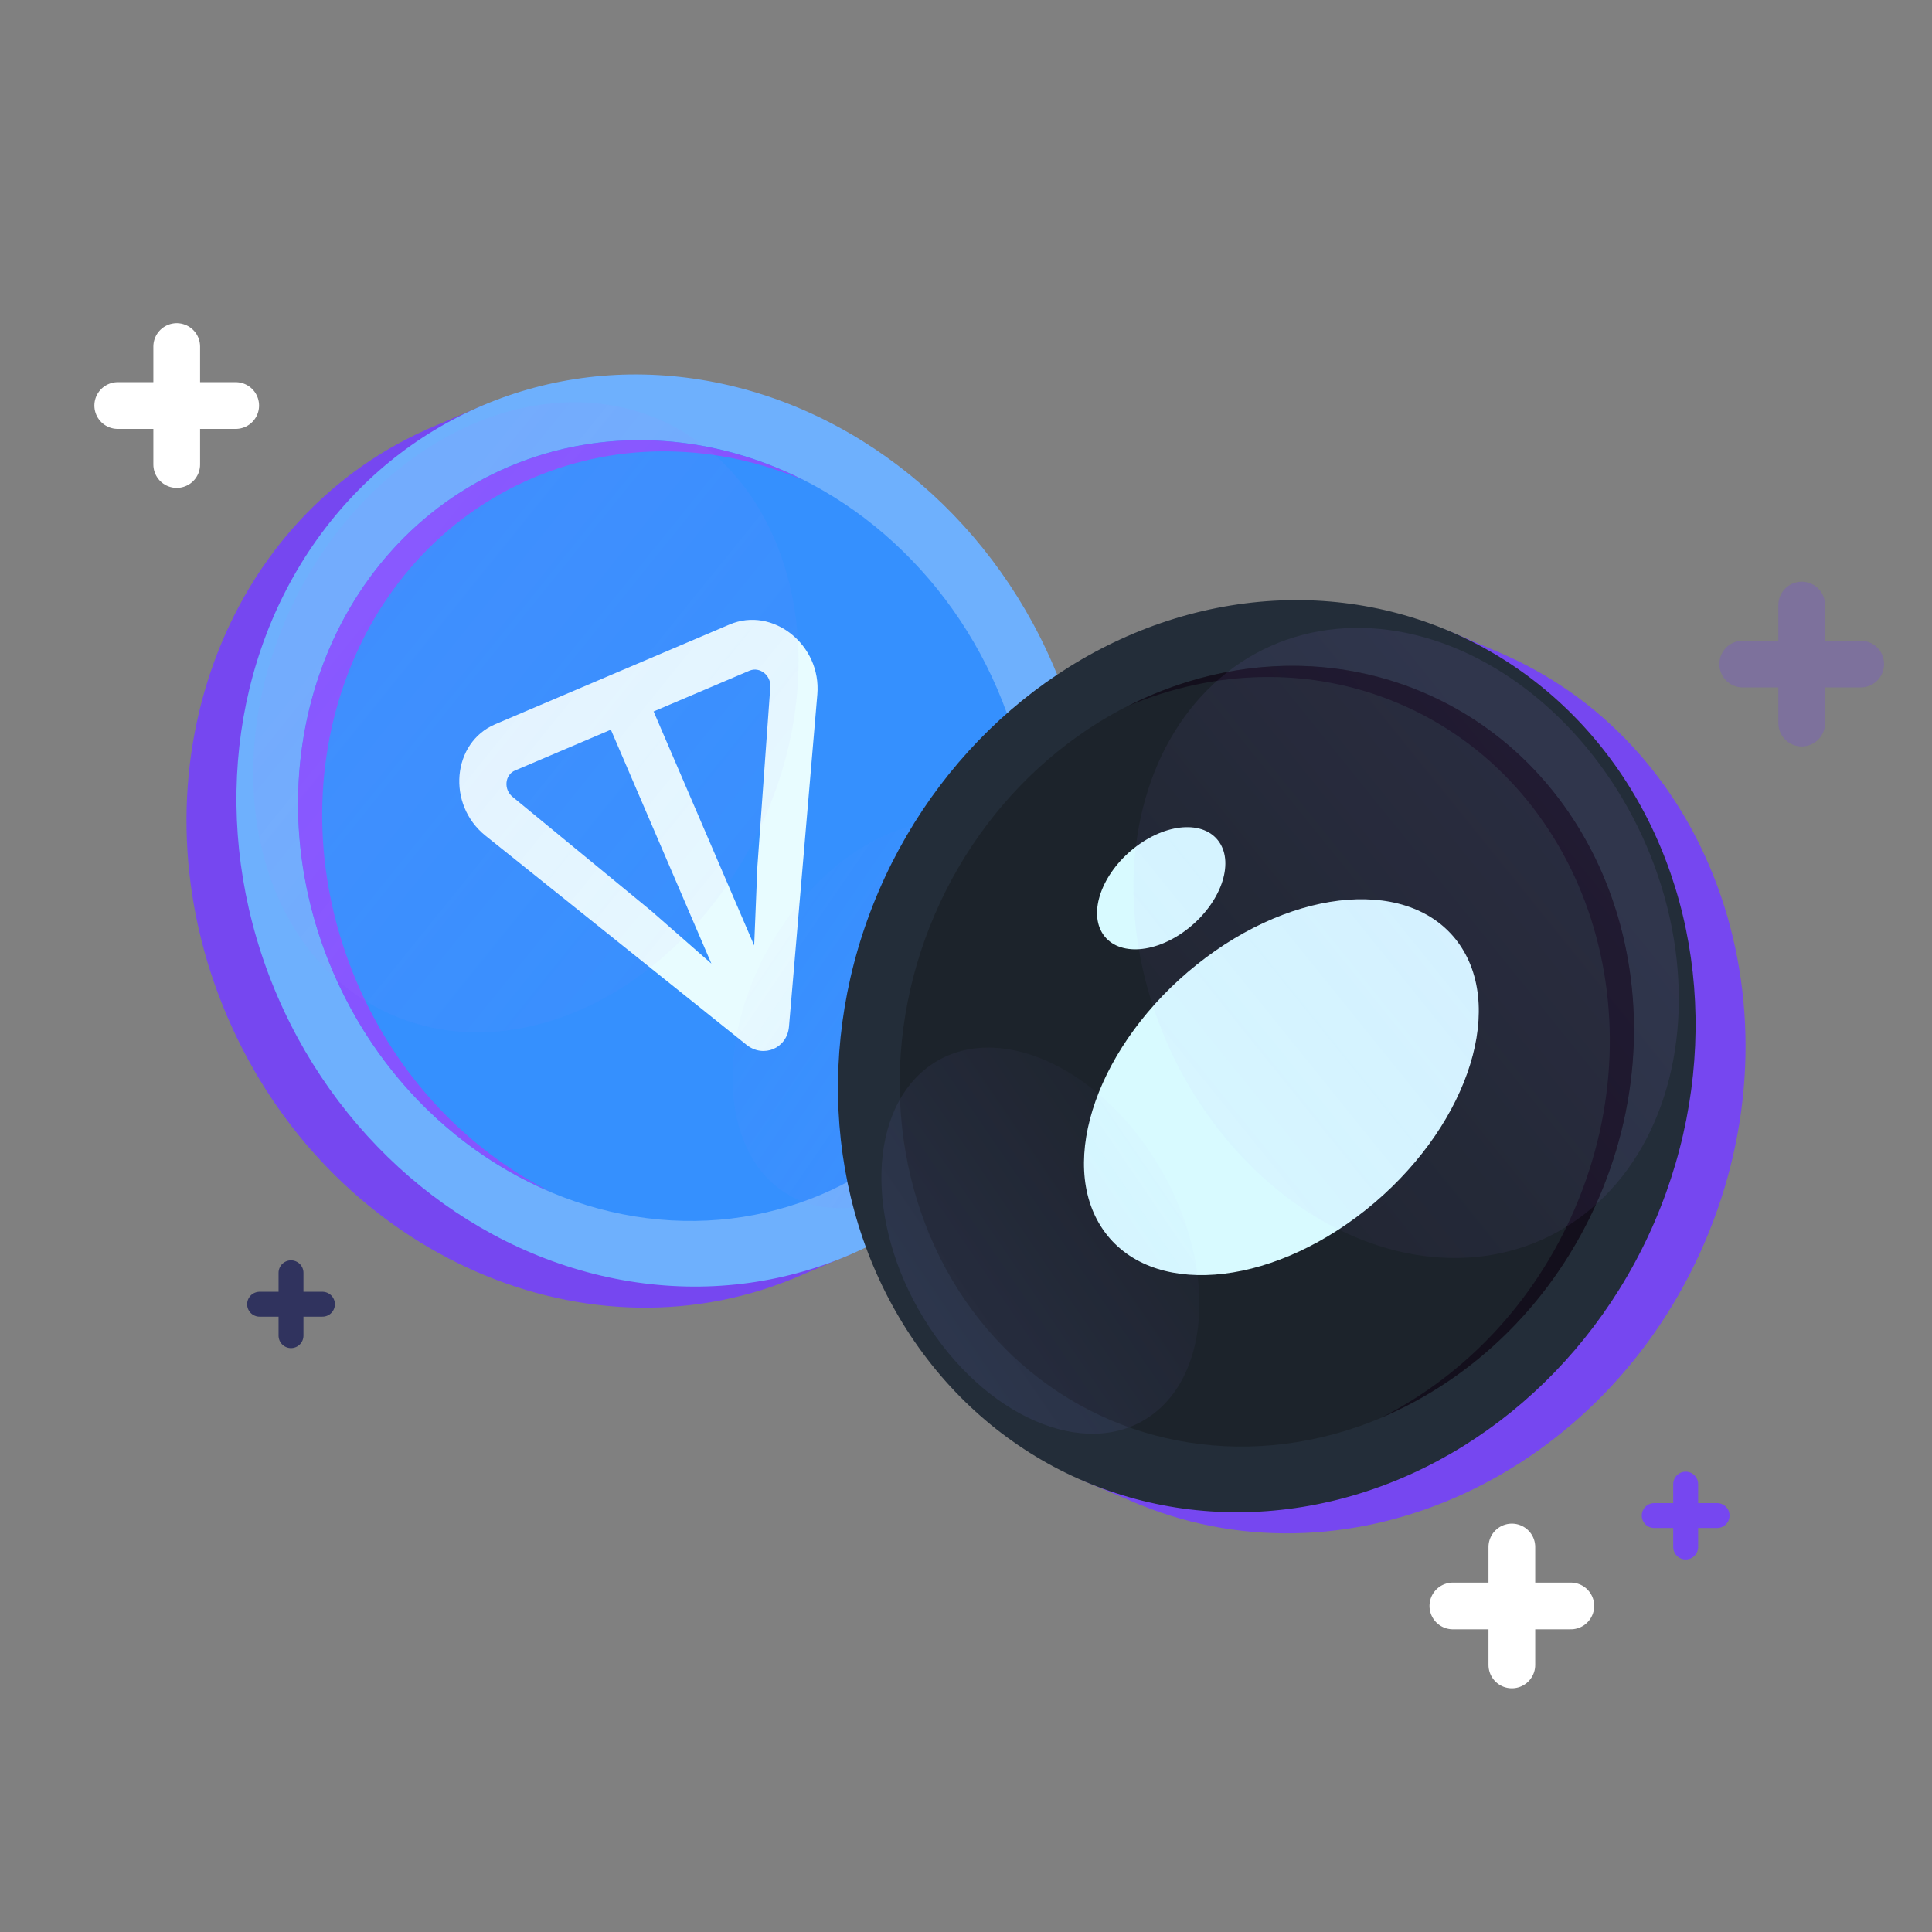
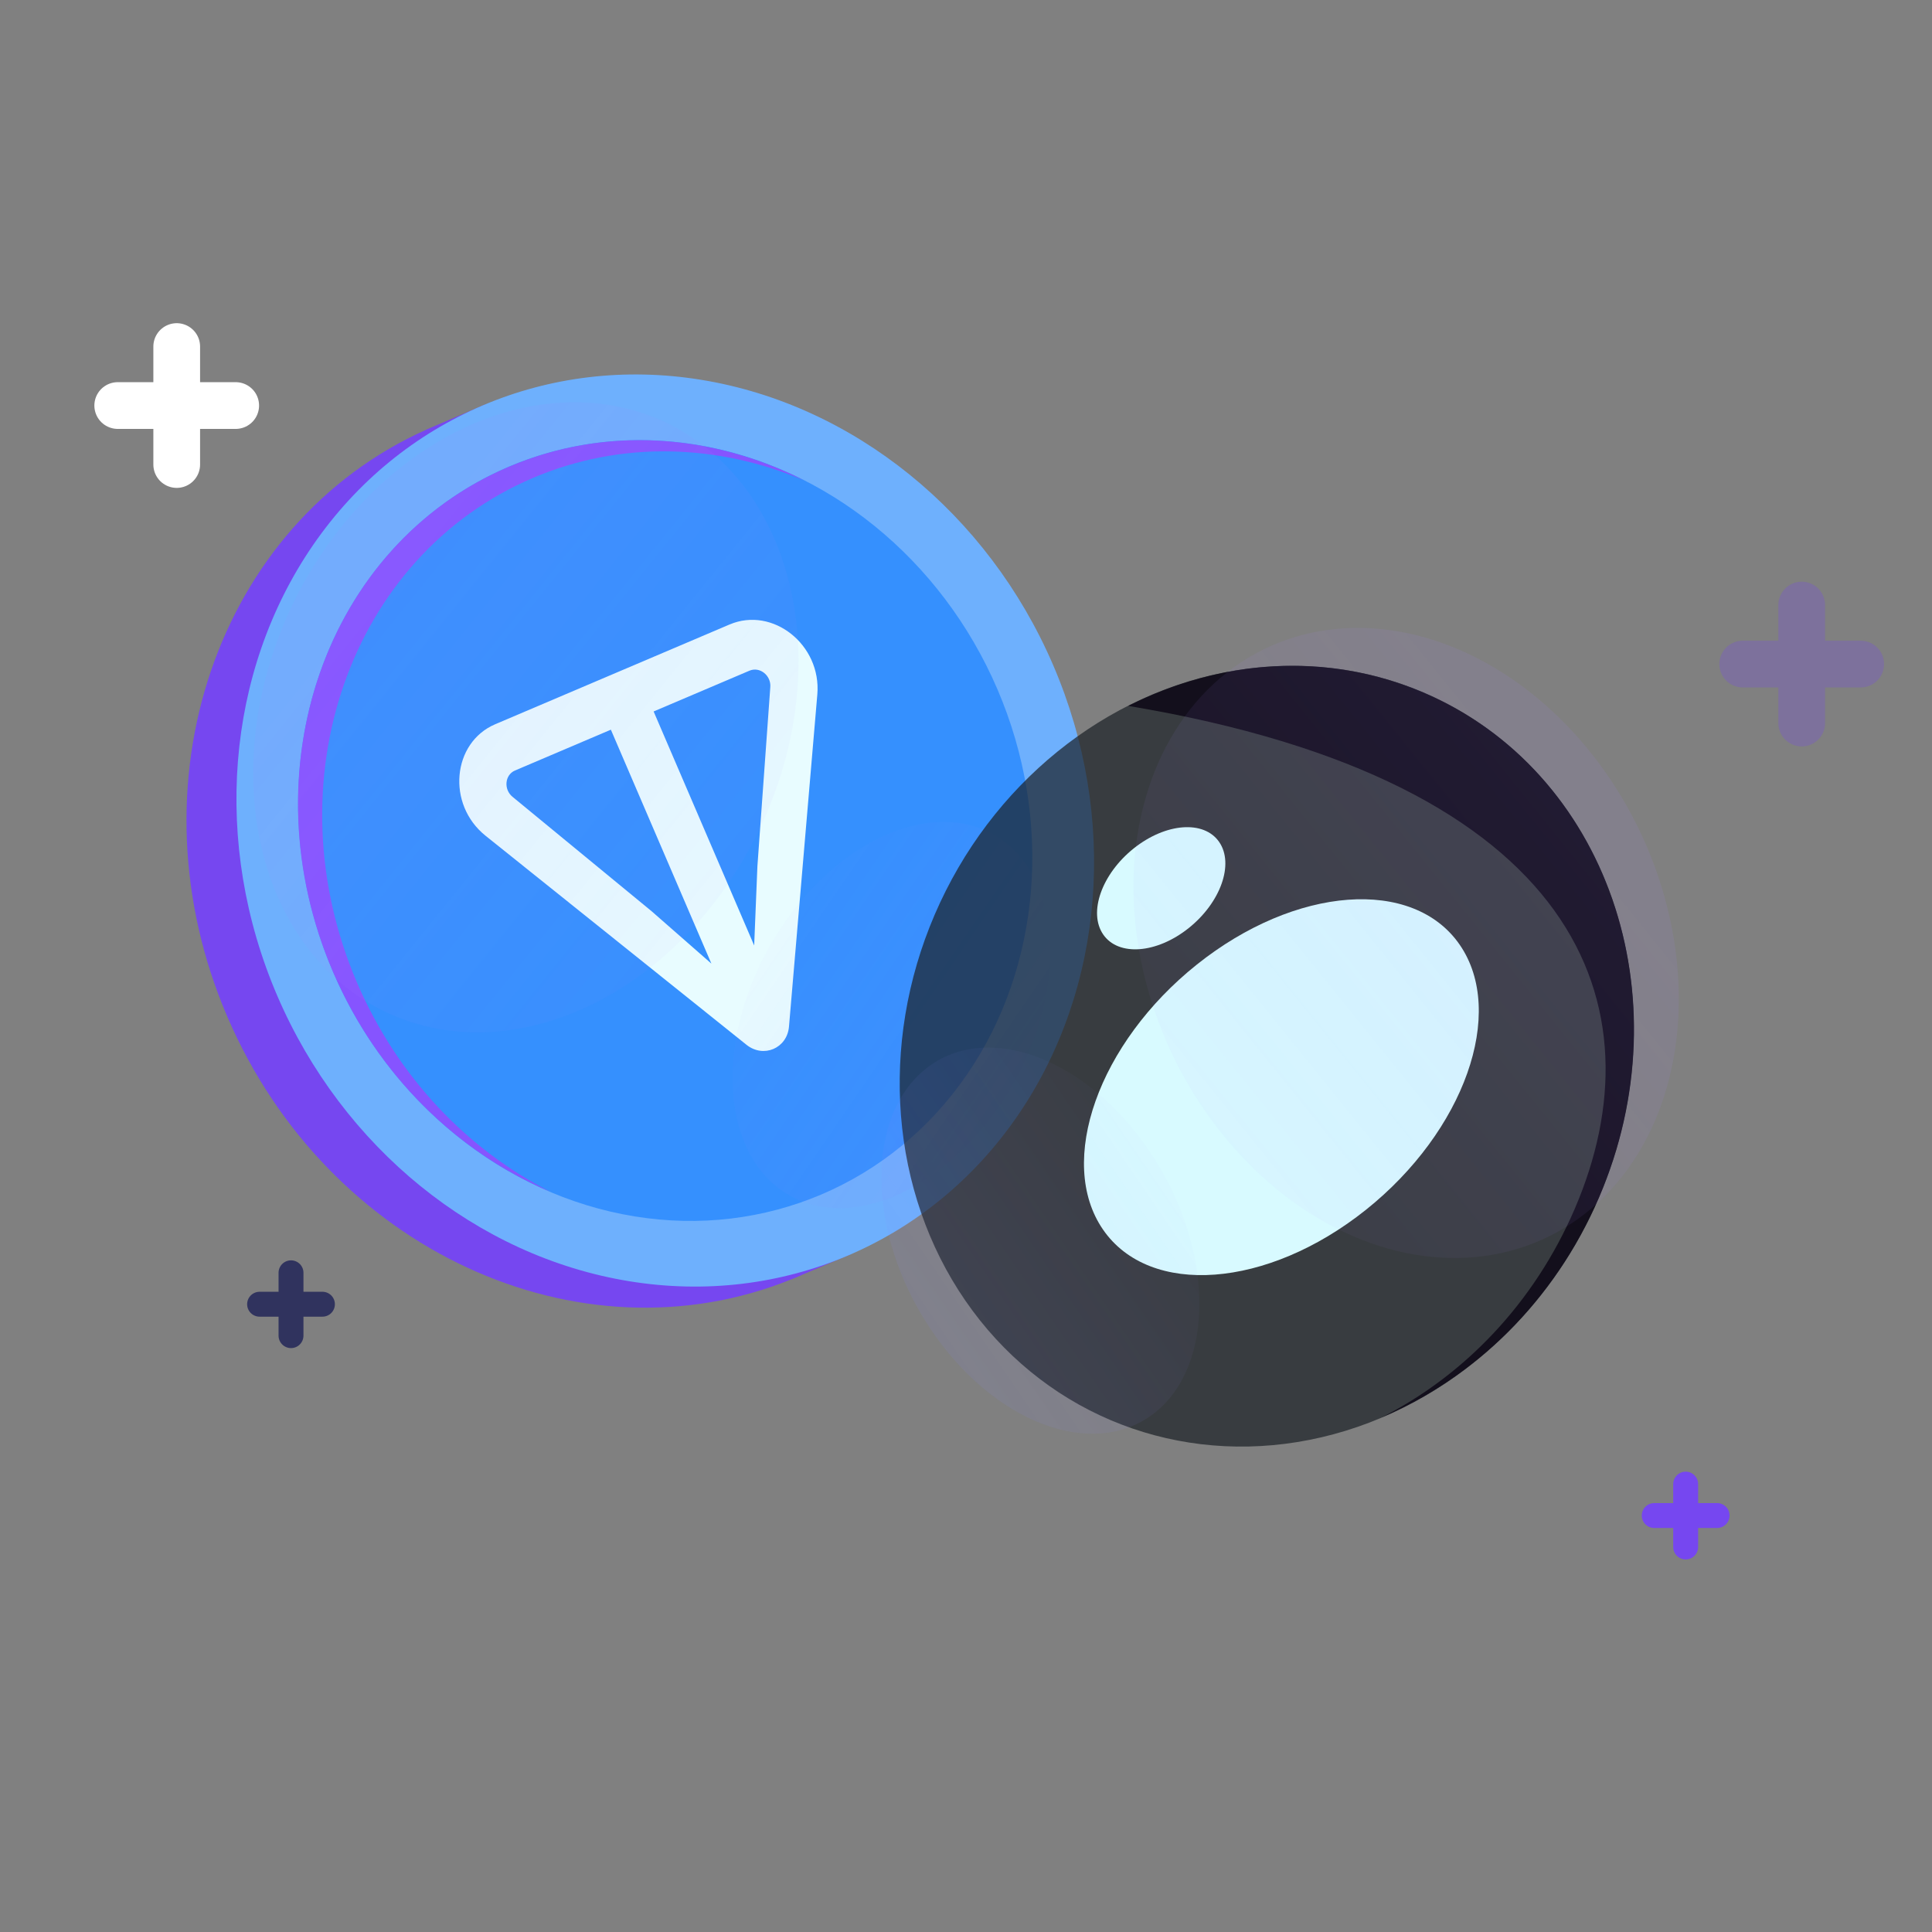
<svg xmlns="http://www.w3.org/2000/svg" width="64" height="64" viewBox="0 0 64 64" fill="none">
  <rect x="0" y="0" width="64" height="64" fill="#808080" stroke="none" />
  <path d="M16.152 13.521C22.822 11.793 30.178 15.623 33.238 22.743C36.298 29.863 34 37.803 28.138 41.41L28.194 41.54L26.567 42.232C26.523 42.252 26.48 42.272 26.435 42.291C26.391 42.309 26.346 42.327 26.302 42.345L26.227 42.377L26.226 42.375C19.171 45.235 10.841 41.383 7.533 33.685C4.225 25.988 7.18 17.332 14.13 14.23L14.129 14.227L16.096 13.39L16.152 13.521Z" fill="#7647F0" />
  <ellipse cx="13.969" cy="15.321" rx="13.969" ry="15.321" transform="matrix(0.92 -0.392 0.395 0.919 3.134 18.908)" fill="#6EB0FD" />
  <ellipse opacity="0.7" cx="11.958" cy="13.116" rx="11.958" ry="13.116" transform="matrix(0.92 -0.392 0.395 0.919 5.854 20.146)" fill="#1D84FF" />
  <path d="M24.168 20.687L16.405 23.991C14.978 24.599 14.788 26.646 16.083 27.684L24.727 34.609C25.291 35.061 26.074 34.728 26.136 34.009L27.075 23.005C27.215 21.358 25.596 20.079 24.169 20.687L24.168 20.687ZM23.567 31.922L21.587 30.187L16.981 26.398C16.681 26.157 16.715 25.671 17.062 25.523L20.236 24.172L23.567 31.924L23.567 31.922ZM25.517 22.763L25.09 28.697L24.983 31.32L21.652 23.568L24.825 22.218C25.173 22.07 25.549 22.381 25.517 22.763Z" fill="#E8FCFF" />
  <path d="M16.856 15.463C20.06 14.099 23.588 14.372 26.628 15.909C23.78 14.708 20.584 14.586 17.658 15.831C11.581 18.418 8.973 25.911 11.833 32.566C13.182 35.704 15.507 38.094 18.223 39.474C15.166 38.178 12.512 35.638 11.032 32.196C8.172 25.541 10.78 18.049 16.856 15.463Z" fill="#8654FF" />
  <g style="mix-blend-mode:plus-lighter" opacity="0.1">
    <ellipse cx="10.762" cy="8.647" rx="10.762" ry="8.647" transform="matrix(0.551 -0.833 0.788 0.618 4.676 27.382)" fill="url(#paint0_linear_13418_114)" />
  </g>
  <g style="mix-blend-mode:plus-lighter" opacity="0.1">
    <ellipse cx="6.855" cy="4.658" rx="6.855" ry="4.658" transform="matrix(0.551 -0.833 0.788 0.618 22.088 36.455)" fill="url(#paint1_linear_13418_114)" />
  </g>
-   <path d="M47.849 20.997C41.179 19.269 33.823 23.098 30.763 30.218C27.703 37.339 30.001 45.277 35.863 48.884L35.807 49.015L37.434 49.707C37.477 49.727 37.521 49.747 37.566 49.766C37.61 49.785 37.655 49.802 37.7 49.821L37.775 49.853L37.776 49.851C44.83 52.709 53.16 48.858 56.468 41.16C59.776 33.463 56.822 24.808 49.872 21.705L49.873 21.703L47.905 20.865L47.849 20.997Z" fill="#7647F0" />
-   <ellipse cx="13.969" cy="15.321" rx="13.969" ry="15.321" transform="matrix(-0.92 -0.392 -0.395 0.919 60.867 26.383)" fill="#232D39" />
  <ellipse opacity="0.7" cx="11.958" cy="13.116" rx="11.958" ry="13.116" transform="matrix(-0.92 -0.392 -0.395 0.919 58.146 27.621)" fill="#1B2025" />
  <ellipse cx="4.933" cy="7.557" rx="4.933" ry="7.557" transform="matrix(0.567 0.824 -0.782 0.624 45.56 27.234)" fill="#D8FAFF" />
  <ellipse cx="1.603" cy="2.456" rx="1.603" ry="2.456" transform="matrix(0.567 0.824 -0.782 0.624 39.478 26.571)" fill="#D8FAFF" />
-   <path d="M47.144 22.938C43.94 21.574 40.412 21.847 37.373 23.384C40.221 22.183 43.416 22.061 46.342 23.306C52.419 25.893 55.027 33.385 52.167 40.04C50.817 43.182 48.488 45.575 45.767 46.954C48.828 45.66 51.487 43.117 52.968 39.671C55.828 33.016 53.22 25.524 47.144 22.938Z" fill="#130F1C" />
+   <path d="M47.144 22.938C43.94 21.574 40.412 21.847 37.373 23.384C52.419 25.893 55.027 33.385 52.167 40.04C50.817 43.182 48.488 45.575 45.767 46.954C48.828 45.66 51.487 43.117 52.968 39.671C55.828 33.016 53.22 25.524 47.144 22.938Z" fill="#130F1C" />
  <g style="mix-blend-mode:plus-lighter" opacity="0.1">
    <ellipse cx="10.762" cy="8.647" rx="10.762" ry="8.647" transform="matrix(-0.551 -0.833 -0.788 0.618 59.324 34.857)" fill="url(#paint2_linear_13418_114)" />
  </g>
  <g style="mix-blend-mode:plus-lighter" opacity="0.1">
    <ellipse cx="6.855" cy="4.658" rx="6.855" ry="4.658" transform="matrix(-0.551 -0.833 -0.788 0.618 41.912 43.93)" fill="url(#paint3_linear_13418_114)" />
  </g>
  <path d="M5.854 11.48V15.388M7.808 13.434L3.9 13.434" stroke="white" stroke-width="1.548" stroke-linecap="round" stroke-linejoin="round" />
-   <path d="M50.082 51.246V55.153M52.035 53.199L48.128 53.199" stroke="white" stroke-width="1.548" stroke-linecap="round" stroke-linejoin="round" />
  <path d="M59.684 20.044V23.952M61.638 21.998L57.73 21.998" stroke="#7647F0" stroke-opacity="0.25" stroke-width="1.548" stroke-linecap="round" stroke-linejoin="round" />
  <path d="M9.64 42.163V44.245M10.681 43.204L8.599 43.204" stroke="#30335E" stroke-width="0.825" stroke-linecap="round" stroke-linejoin="round" />
  <path d="M55.84 49.163V51.246M56.881 50.204L54.798 50.204" stroke="#7647F0" stroke-width="0.825" stroke-linecap="round" stroke-linejoin="round" />
  <defs>
    <linearGradient id="paint0_linear_13418_114" x1="12.511" y1="27.818" x2="14.948" y2="2.061" gradientUnits="userSpaceOnUse">
      <stop stop-color="#A684FF" stop-opacity="0" />
      <stop offset="1" stop-color="#A684FF" />
    </linearGradient>
    <linearGradient id="paint1_linear_13418_114" x1="7.245" y1="9.297" x2="7.431" y2="-2.75" gradientUnits="userSpaceOnUse">
      <stop stop-color="#8489FF" />
      <stop offset="1" stop-color="#A684FF" stop-opacity="0" />
    </linearGradient>
    <linearGradient id="paint2_linear_13418_114" x1="12.511" y1="27.818" x2="14.948" y2="2.061" gradientUnits="userSpaceOnUse">
      <stop stop-color="#A684FF" stop-opacity="0" />
      <stop offset="1" stop-color="#A684FF" />
    </linearGradient>
    <linearGradient id="paint3_linear_13418_114" x1="7.245" y1="9.297" x2="7.431" y2="-2.75" gradientUnits="userSpaceOnUse">
      <stop stop-color="#8489FF" />
      <stop offset="1" stop-color="#A684FF" stop-opacity="0" />
    </linearGradient>
  </defs>
</svg>